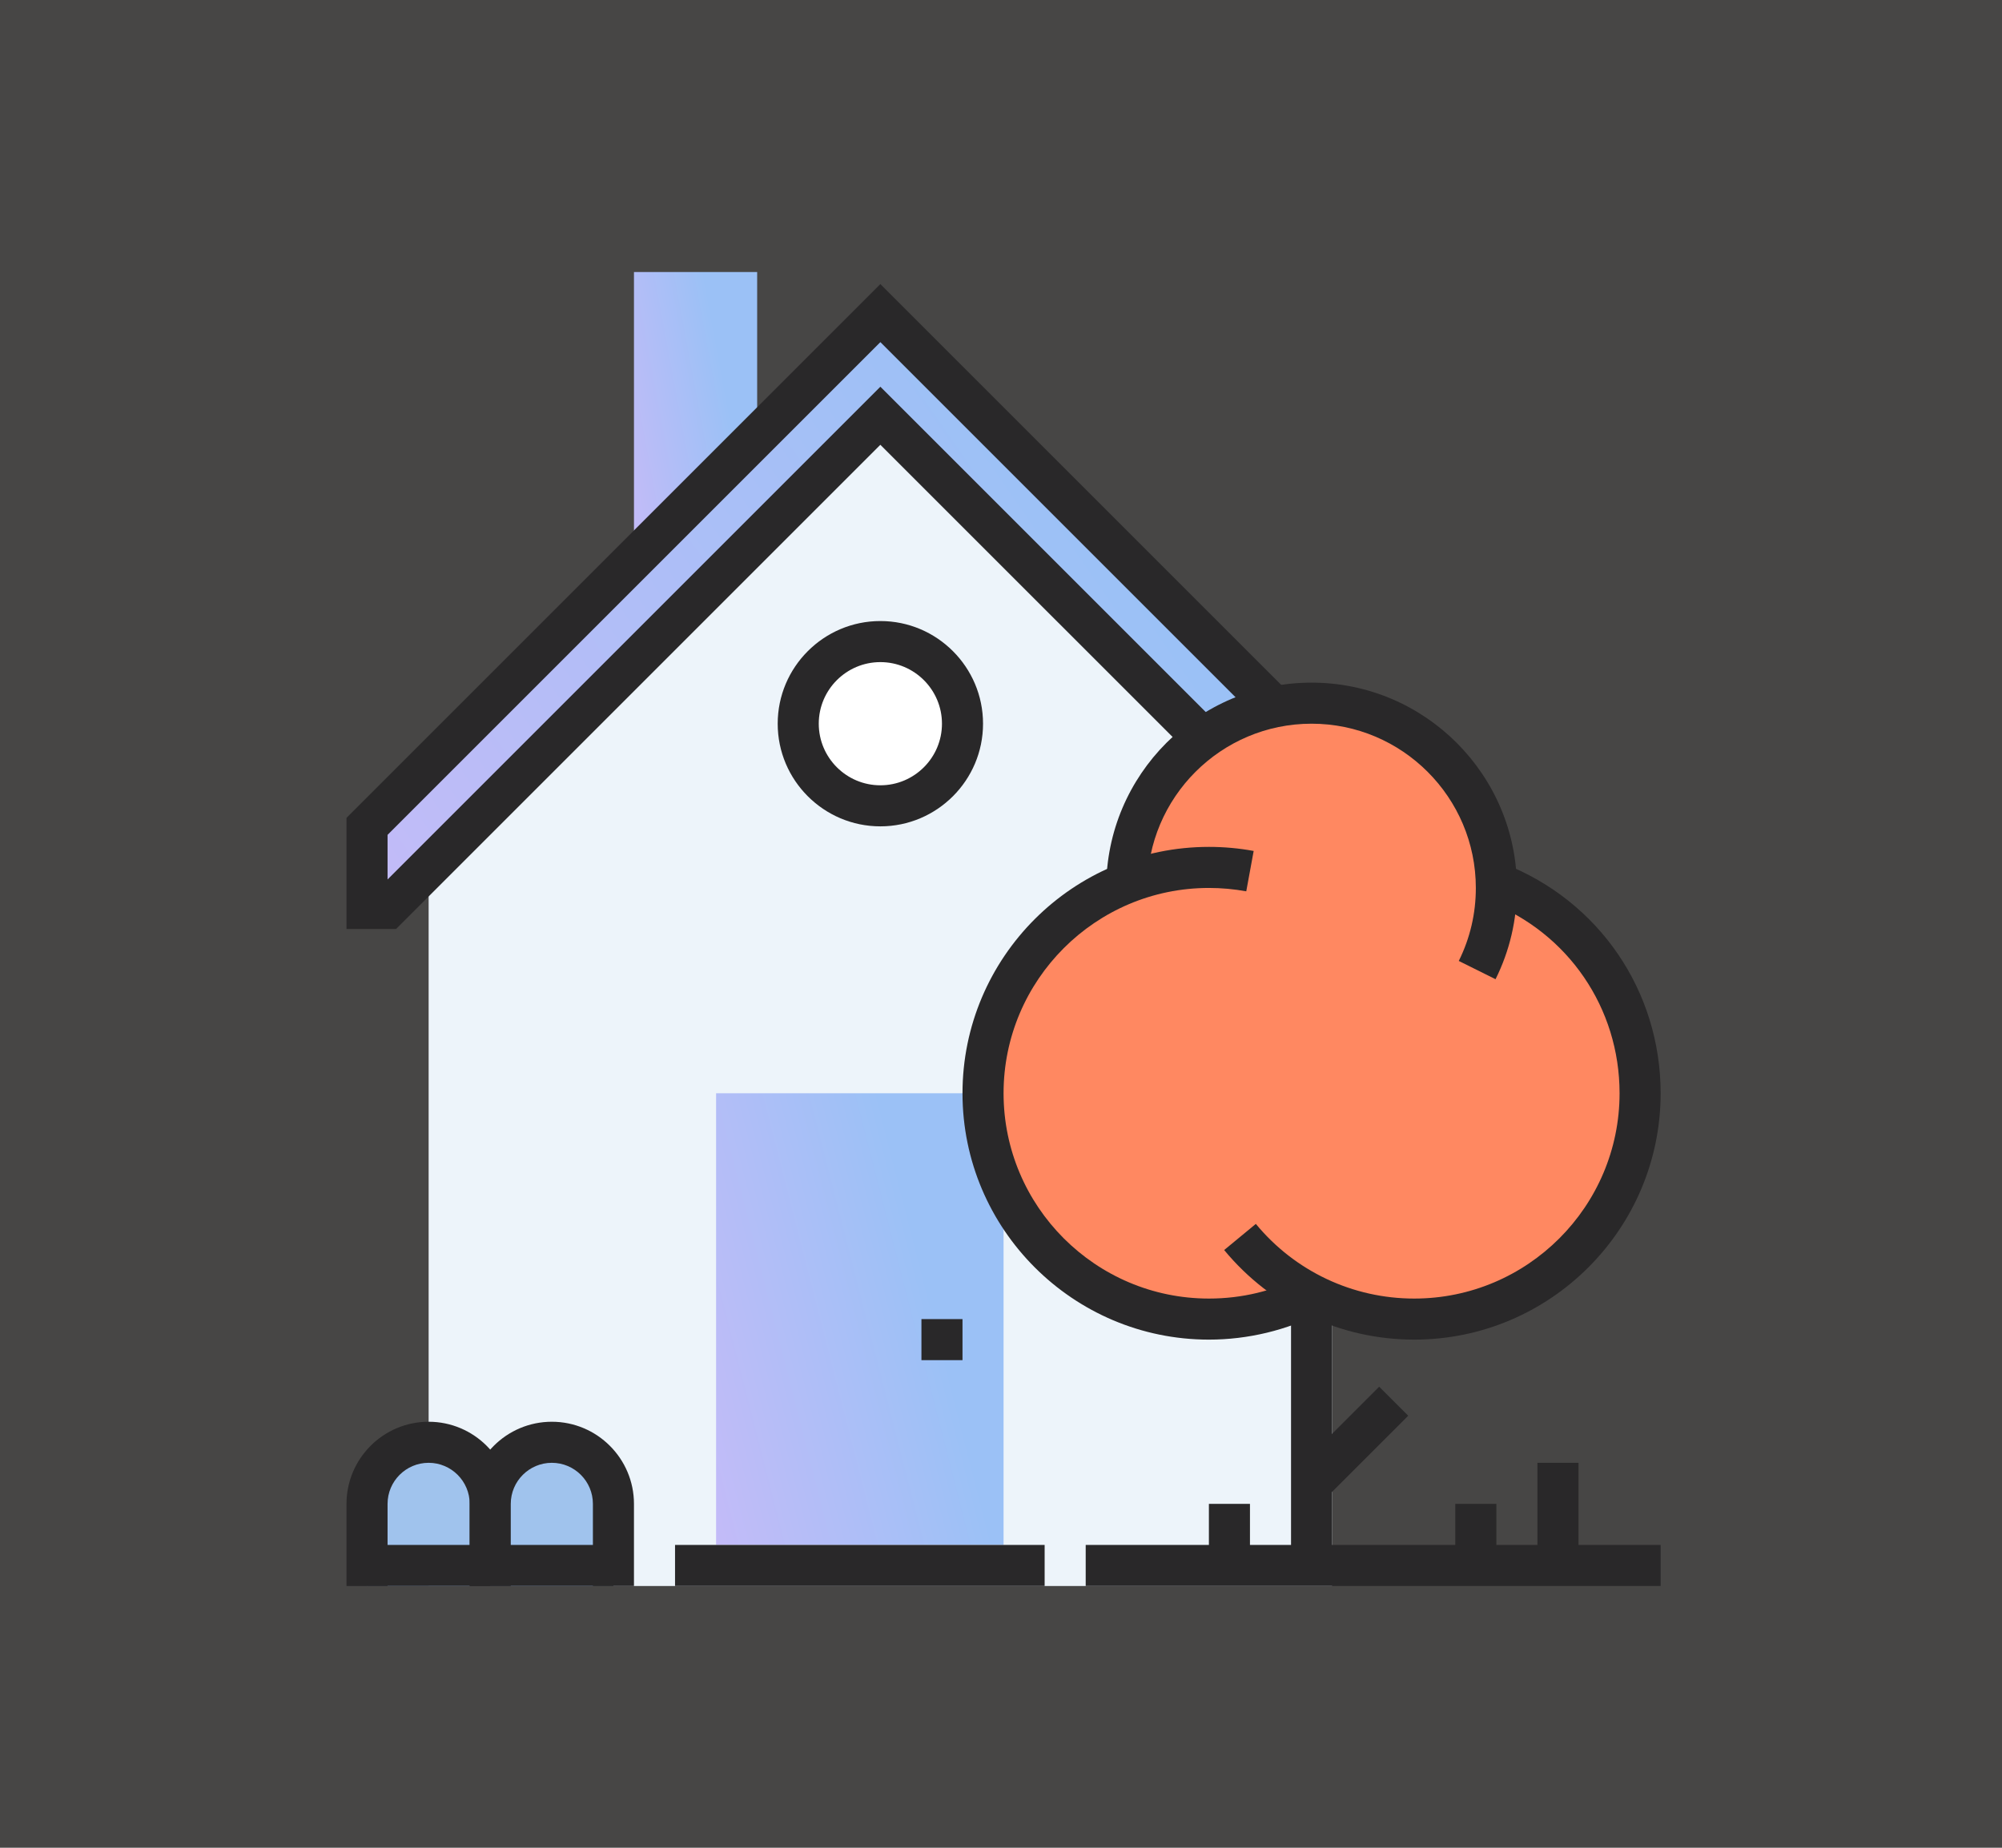
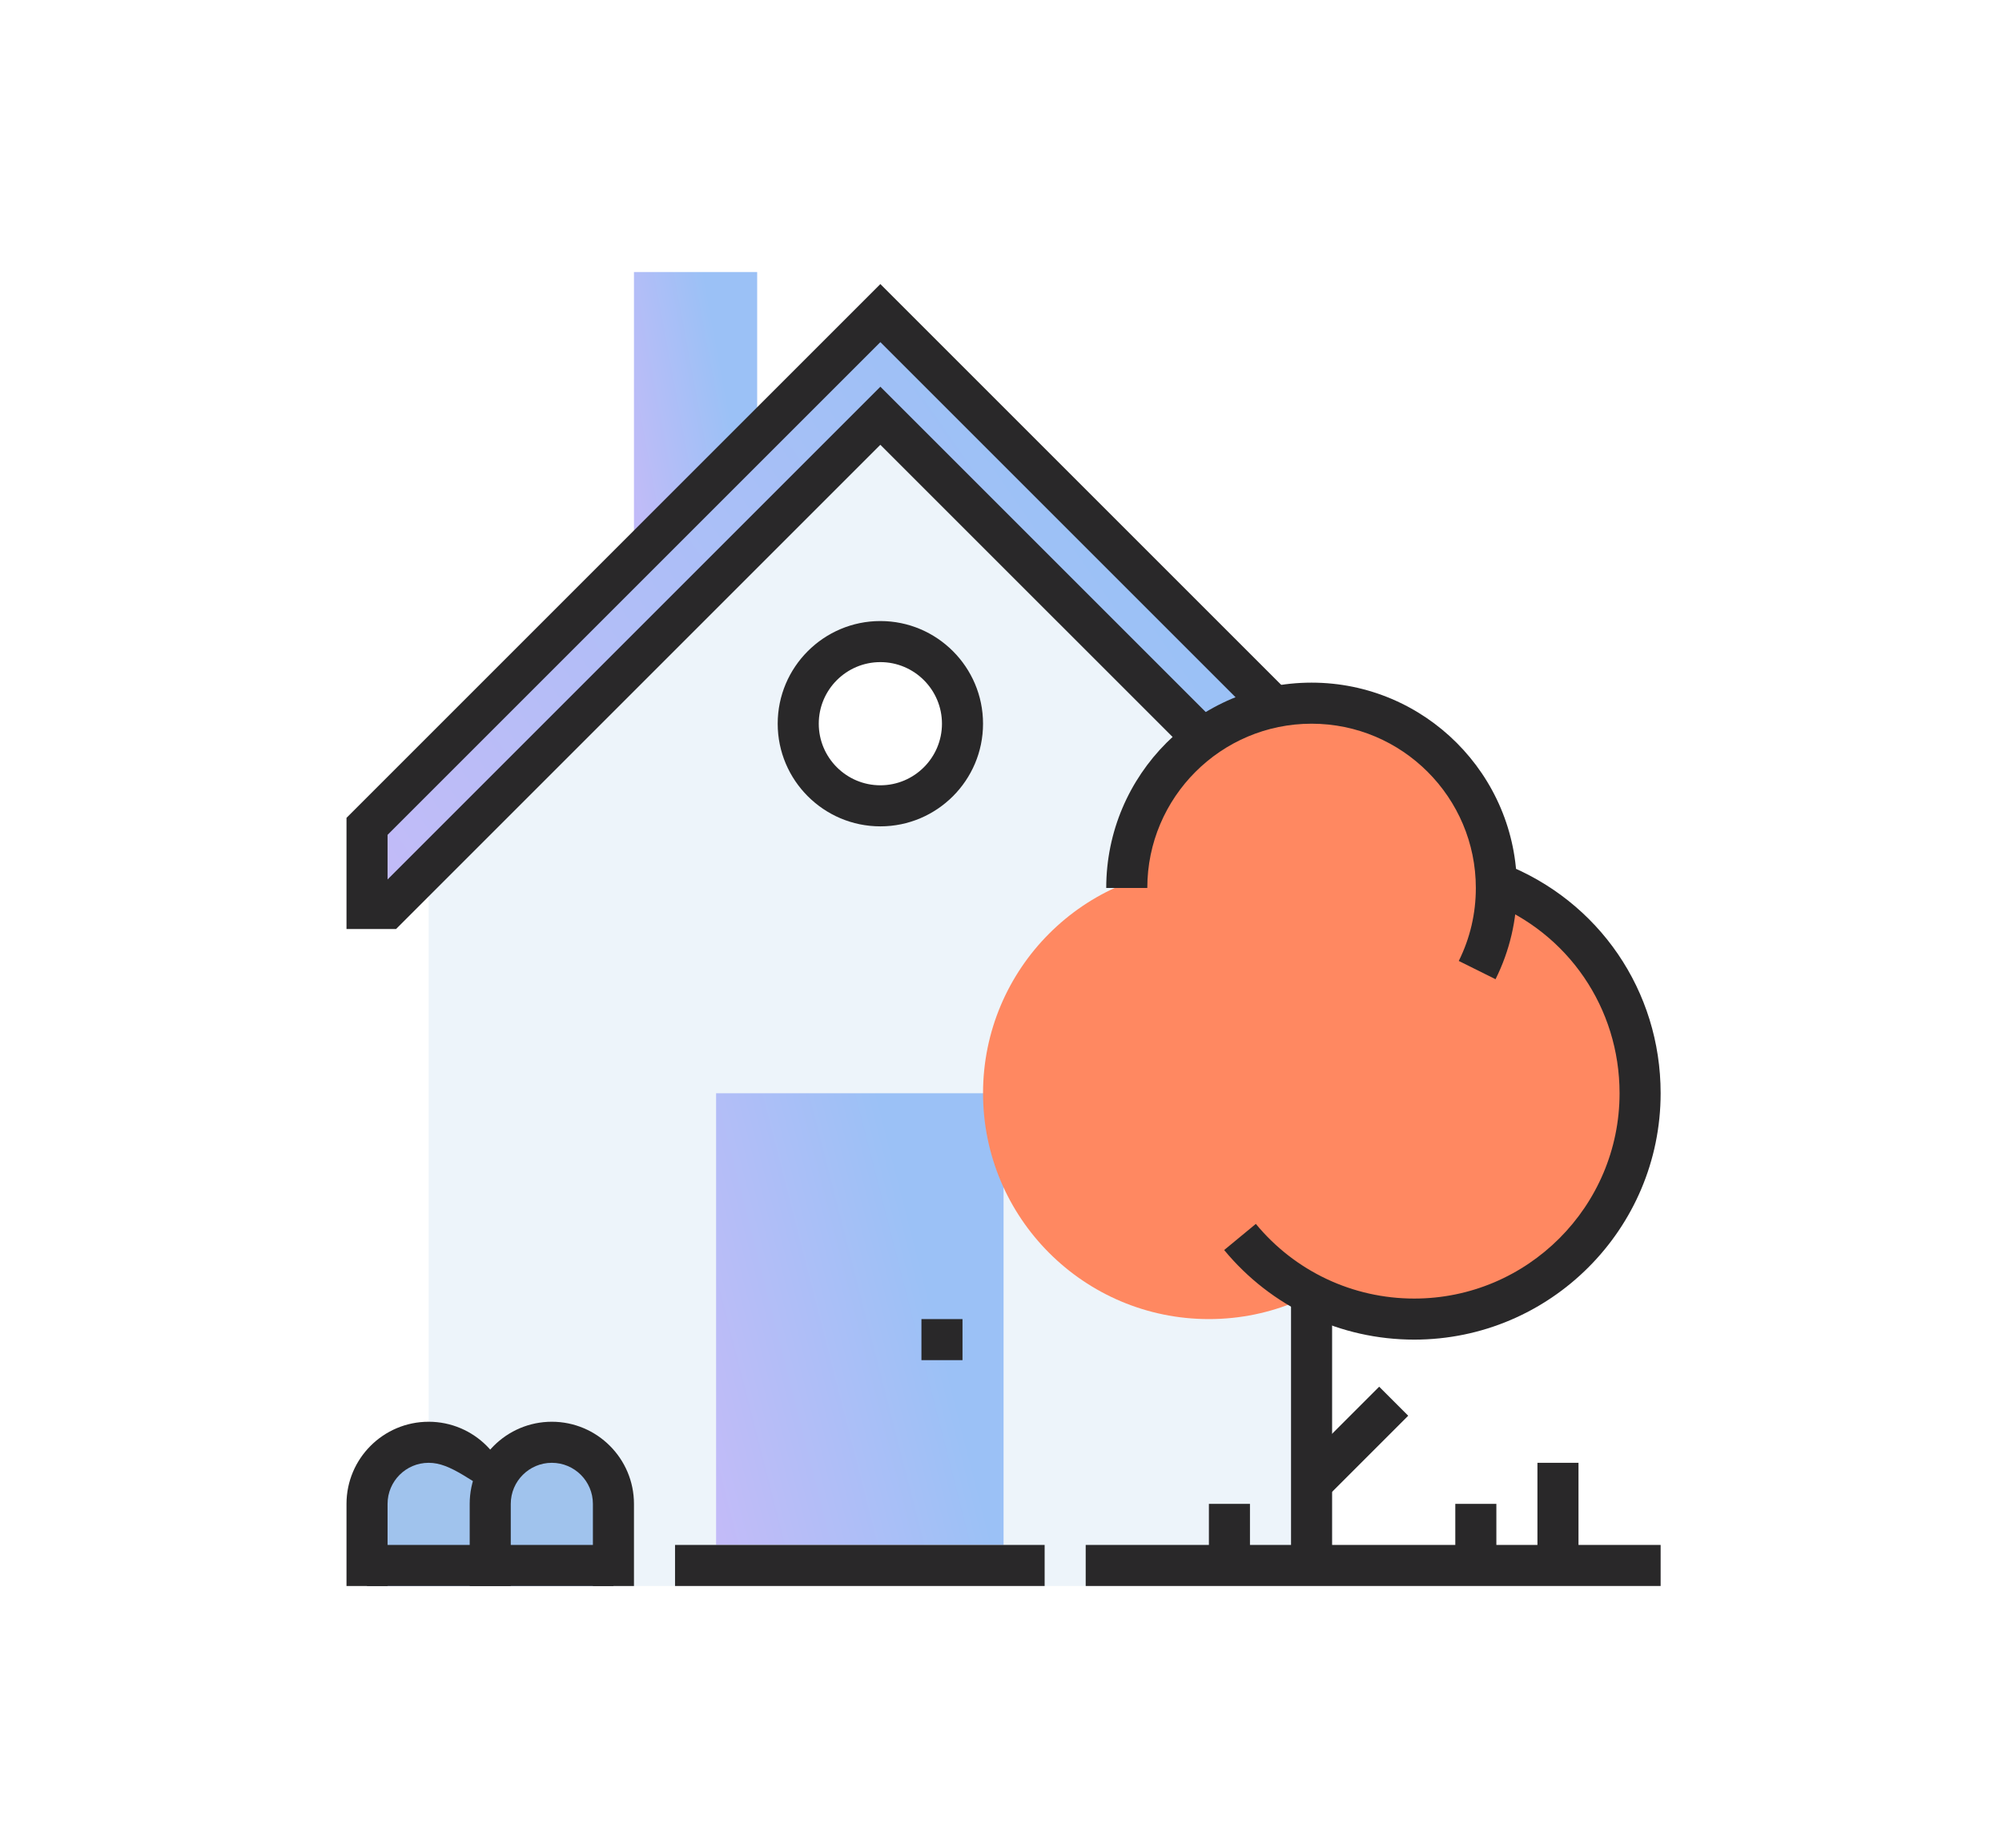
<svg xmlns="http://www.w3.org/2000/svg" width="260" height="240" viewBox="0 0 260 240" fill="none">
-   <path d="M260 240H0V0H260V240Z" fill="#474645" />
  <path d="M98.333 35.333H82.333V70H98.333V35.333Z" fill="url(#paint0_linear_66_2640)" />
  <path d="M173 112.667L114.333 54L55.667 112.667V206H173V112.667Z" fill="#EDF4FA" />
  <path d="M47.667 118H50.333L114.333 54L178.333 118H181V107.333L114.333 40.667L47.667 107.333V118Z" fill="url(#paint1_linear_66_2640)" />
  <path d="M130.333 142H93V200.667H130.333V142Z" fill="url(#paint2_linear_66_2640)" />
  <path d="M114.333 50.23L178.333 114.23V108.438L114.333 44.438L50.333 108.438V114.23L114.333 50.23ZM183.667 120.667H177.229L114.333 57.771L51.437 120.667H45V106.23L114.333 36.896L183.667 106.23V120.667Z" fill="#292829" />
  <path d="M213 142C213 158.2 199.867 171.333 183.667 171.333C167.467 171.333 154.333 158.2 154.333 142C154.333 125.8 167.467 112.666 183.667 112.666C199.867 112.666 213 125.8 213 142Z" fill="#FF8861" />
  <path d="M186.333 142C186.333 158.2 173.2 171.333 157 171.333C140.8 171.333 127.667 158.2 127.667 142C127.667 125.8 140.8 112.666 157 112.666C173.2 112.666 186.333 125.8 186.333 142Z" fill="#FF8861" />
  <path d="M194.333 115.333C194.333 128.588 183.588 139.333 170.333 139.333C157.079 139.333 146.333 128.588 146.333 115.333C146.333 102.078 157.079 91.333 170.333 91.333C183.588 91.333 194.333 102.078 194.333 115.333Z" fill="#FF8861" />
  <path d="M183.667 174C174.087 174 165.089 169.759 158.983 162.364L163.095 158.969C168.185 165.132 175.684 168.667 183.667 168.667C198.371 168.667 210.333 156.704 210.333 142C210.333 130.931 203.672 121.177 193.363 117.151L195.304 112.183C207.673 117.015 215.667 128.717 215.667 142C215.667 159.644 201.311 174 183.667 174Z" fill="#292829" />
  <path d="M194.227 127.188L189.451 124.814C190.92 121.854 191.667 118.663 191.667 115.333C191.667 103.57 182.096 93.999 170.333 93.999C158.571 93.999 149 103.57 149 115.333H143.667C143.667 100.629 155.629 88.666 170.333 88.666C185.037 88.666 197 100.629 197 115.333C197 119.494 196.067 123.482 194.227 127.188Z" fill="#292829" />
-   <path d="M157 174C139.356 174 125 159.644 125 142C125 124.356 139.356 110 157 110C158.956 110 160.912 110.177 162.815 110.528L161.852 115.772C160.265 115.48 158.633 115.333 157 115.333C142.296 115.333 130.333 127.296 130.333 142C130.333 156.704 142.296 168.667 157 168.667C161.269 168.667 165.348 167.689 169.12 165.76L171.547 170.511C167.08 172.793 162.049 174 157 174Z" fill="#292829" />
  <path d="M173 203.333H167.667V168.666H173V203.333Z" fill="#292829" />
  <path d="M172.219 194.552L168.448 190.781L179.115 180.114L182.885 183.885L172.219 194.552Z" fill="#292829" />
  <path d="M125 94C125 99.891 120.224 104.667 114.333 104.667C108.443 104.667 103.667 99.891 103.667 94C103.667 88.11 108.443 83.334 114.333 83.334C120.224 83.334 125 88.11 125 94Z" fill="white" />
  <path d="M114.333 86C109.921 86 106.333 89.588 106.333 94C106.333 98.412 109.921 102 114.333 102C118.745 102 122.333 98.412 122.333 94C122.333 89.588 118.745 86 114.333 86ZM114.333 107.333C106.981 107.333 101 101.352 101 94C101 86.648 106.981 80.666 114.333 80.666C121.685 80.666 127.667 86.648 127.667 94C127.667 101.352 121.685 107.333 114.333 107.333Z" fill="#292829" />
  <path d="M125 176.667H119.667V171.334H125V176.667Z" fill="#292829" />
  <path d="M63.667 195.333C63.667 190.916 60.084 187.333 55.667 187.333C51.249 187.333 47.667 190.916 47.667 195.333V206H63.667V195.333Z" fill="#A0C3ED" />
-   <path d="M66.333 206H61V195.333C61 192.392 58.608 190 55.667 190C52.725 190 50.333 192.392 50.333 195.333V206H45V195.333C45 189.452 49.785 184.667 55.667 184.667C61.548 184.667 66.333 189.452 66.333 195.333V206Z" fill="#292829" />
+   <path d="M66.333 206V195.333C61 192.392 58.608 190 55.667 190C52.725 190 50.333 192.392 50.333 195.333V206H45V195.333C45 189.452 49.785 184.667 55.667 184.667C61.548 184.667 66.333 189.452 66.333 195.333V206Z" fill="#292829" />
  <path d="M79.667 195.333C79.667 190.916 76.084 187.333 71.667 187.333C67.249 187.333 63.667 190.916 63.667 195.333V206H79.667V195.333Z" fill="#A0C3ED" />
  <path d="M82.333 206H77V195.333C77 192.392 74.608 190 71.667 190C68.725 190 66.333 192.392 66.333 195.333V206H61V195.333C61 189.452 65.785 184.667 71.667 184.667C77.548 184.667 82.333 189.452 82.333 195.333V206Z" fill="#292829" />
  <path d="M194.333 203.333H189V195.333H194.333V203.333Z" fill="#292829" />
  <path d="M162.333 203.333H157V195.333H162.333V203.333Z" fill="#292829" />
  <path d="M205 203.333H199.667V190H205V203.333Z" fill="#292829" />
  <path d="M215.667 206H141V200.667H215.667V206Z" fill="#292829" />
  <path d="M135.667 206H87.667V200.667H135.667V206Z" fill="#292829" />
  <path d="M79.667 206H47.667V200.667H79.667V206Z" fill="#292829" />
  <defs>
    <linearGradient id="paint0_linear_66_2640" x1="93.533" y1="46.975" x2="76.047" y2="50.22" gradientUnits="userSpaceOnUse">
      <stop stop-color="#9BC1F6" />
      <stop offset="1" stop-color="#CABAF8" />
    </linearGradient>
    <linearGradient id="paint1_linear_66_2640" x1="141" y1="66.637" x2="39.186" y2="137.211" gradientUnits="userSpaceOnUse">
      <stop stop-color="#9BC1F6" />
      <stop offset="1" stop-color="#CABAF8" />
    </linearGradient>
    <linearGradient id="paint2_linear_66_2640" x1="119.133" y1="161.702" x2="79.521" y2="171.836" gradientUnits="userSpaceOnUse">
      <stop stop-color="#9BC1F6" />
      <stop offset="1" stop-color="#CABAF8" />
    </linearGradient>
  </defs>
</svg>